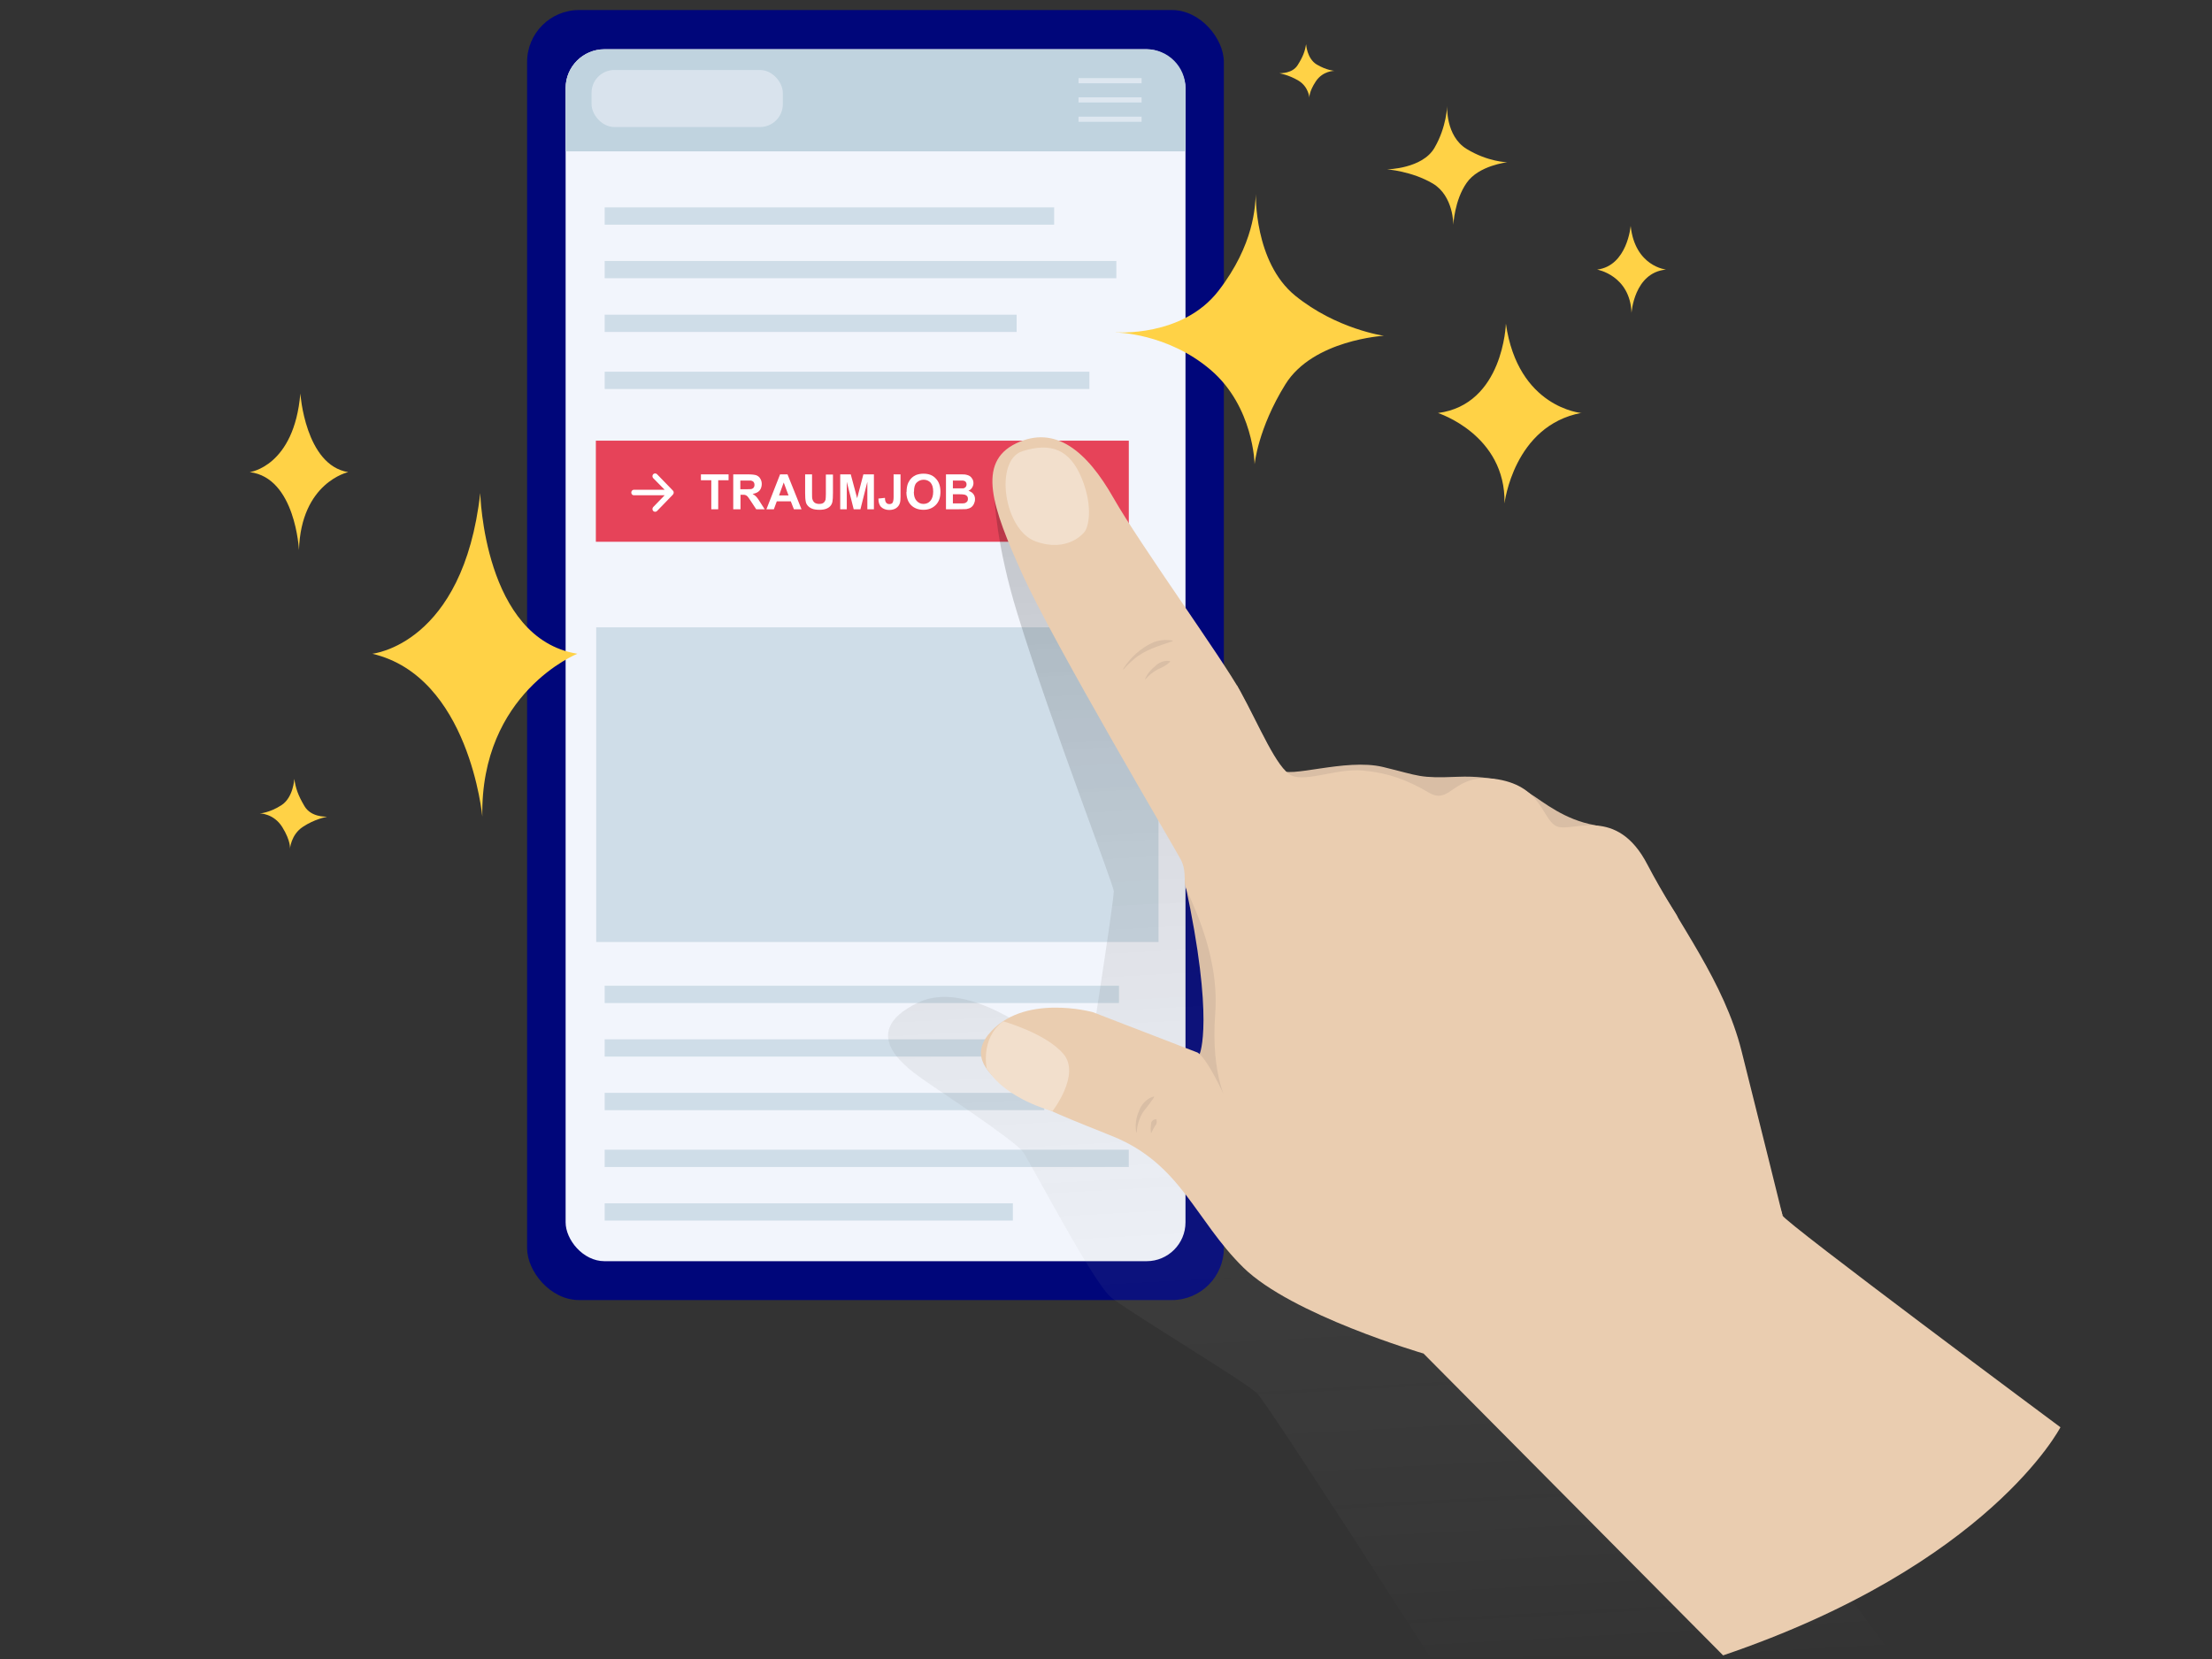
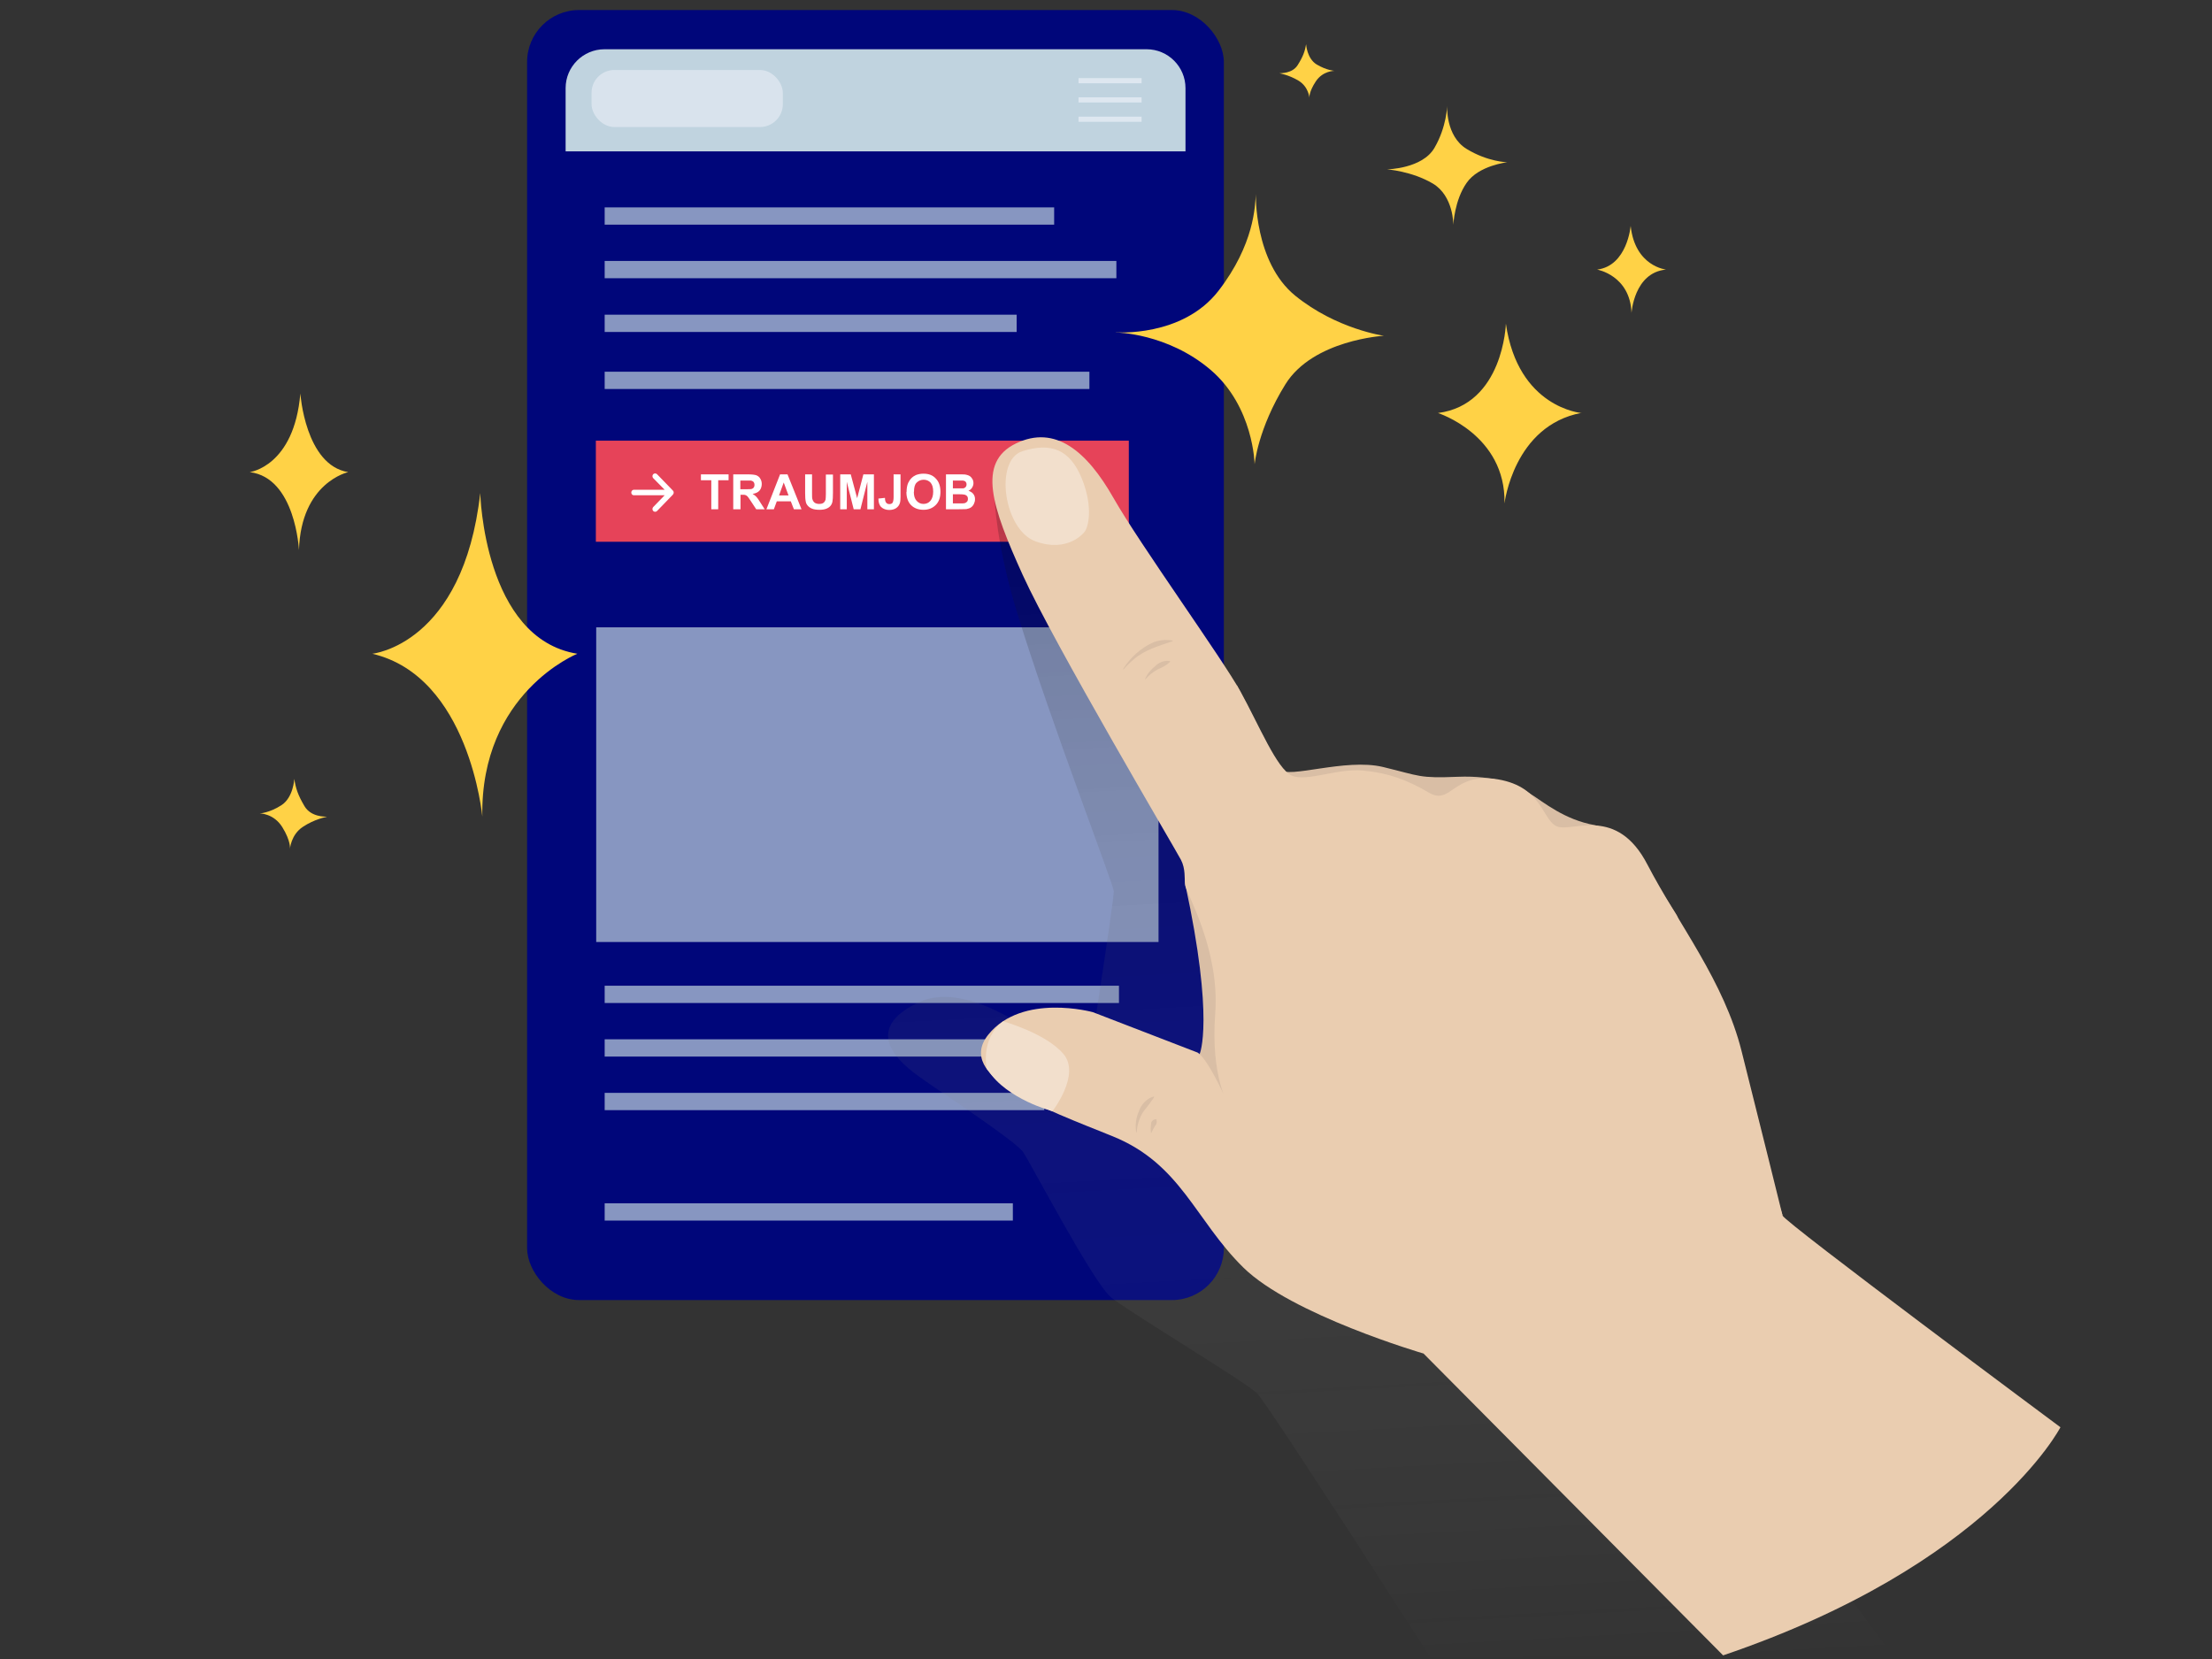
<svg xmlns="http://www.w3.org/2000/svg" id="_1" version="1.1" viewBox="0 0 1280 960">
  <rect x="0" y="0" width="1280" height="960" fill="#333333" stroke="none" />
  <defs>
    <style>
      .st0 {
        stroke: #c0d3df;
        stroke-width: 10px;
      }

      .st0, .st1 {
        fill: none;
        stroke-miterlimit: 10;
      }

      .st2 {
        fill: #e64359;
      }

      .st3 {
        opacity: .6;
      }

      .st4 {
        fill: #fff;
      }

      .st5 {
        opacity: .5;
      }

      .st5, .st6 {
        isolation: isolate;
      }

      .st5, .st7 {
        fill: #f2f5fc;
      }

      .st1 {
        stroke: #f2f5fc;
        stroke-width: 3px;
      }

      .st8 {
        fill: #f2dfcc;
      }

      .st9 {
        fill: #00067a;
      }

      .st10 {
        fill: #ffd246;
      }

      .st11 {
        fill: #eacdb0;
      }

      .st12 {
        fill: #c0d3df;
      }

      .st13 {
        fill: url(#Unbenannter_Verlauf);
      }

      .st14 {
        opacity: .7;
      }

      .st15 {
        fill: #d9bea5;
      }
    </style>
    <linearGradient id="Unbenannter_Verlauf" data-name="Unbenannter Verlauf" x1="727.2" y1="721.1" x2="690.7" y2="25" gradientTransform="translate(130.9 1071.8) rotate(-6.1) scale(1 -1)" gradientUnits="userSpaceOnUse">
      <stop offset="0" stop-color="#000" stop-opacity=".2" />
      <stop offset="1" stop-color="#fff" stop-opacity="0" />
    </linearGradient>
  </defs>
  <g>
    <rect class="st9" x="305" y="5.8" width="403.2" height="746.5" rx="30.1" ry="30.1" />
-     <rect class="st7" x="327.3" y="28.5" width="358.7" height="701.3" rx="22.5" ry="22.5" />
    <path class="st12" d="M349.8,28.5h313.7c12.4,0,22.5,10.1,22.5,22.5v36.6h-358.7v-36.6c0-12.4,10.1-22.5,22.5-22.5h0Z" />
  </g>
  <g class="st14">
    <rect class="st12" x="345" y="363" width="325.4" height="182.1" />
    <line class="st0" x1="349.9" y1="637.4" x2="604.3" y2="637.4" />
    <line class="st0" x1="349.9" y1="606.4" x2="653.2" y2="606.4" />
    <line class="st0" x1="349.9" y1="701.3" x2="586.1" y2="701.3" />
-     <line class="st0" x1="349.9" y1="670.3" x2="653.2" y2="670.3" />
    <line class="st0" x1="349.9" y1="575.4" x2="647.5" y2="575.4" />
  </g>
  <g class="st3">
    <line class="st1" x1="624.1" y1="46.7" x2="660.6" y2="46.7" />
    <line class="st1" x1="624.1" y1="57.8" x2="660.6" y2="57.8" />
    <line class="st1" x1="624.1" y1="69" x2="660.6" y2="69" />
  </g>
  <rect class="st5" x="342.3" y="40.5" width="110.7" height="33" rx="13.2" ry="13.2" />
  <g class="st14">
    <line class="st0" x1="349.9" y1="187.1" x2="588.3" y2="187.1" />
    <line class="st0" x1="349.9" y1="156" x2="646" y2="156" />
    <line class="st0" x1="349.9" y1="220.1" x2="630.4" y2="220.1" />
    <line class="st0" x1="349.9" y1="125" x2="610" y2="125" />
  </g>
  <path class="st10" d="M215.4,378.3s52.6-5.1,62.5-93c0,0,2,84.3,56.2,93,0,0-56.2,22.5-55,94.2,0,0-7.5-81.1-63.7-94.2h0Z" />
  <path class="st10" d="M144.5,273.2s25.7-3.2,29.3-45.5c0,0,2.8,41.5,27.7,45.5,0,0-27.3,5.9-28.5,45.1,0,0-2-41.9-28.5-45.1h0Z" />
  <path class="st10" d="M915.2,239s-36.8-2.9-43.8-51.7c0,0-1.4,46.8-39.3,51.7,0,0,39.3,12.5,38.5,52.3,0,0,5.3-45.1,44.6-52.4h0Z" />
  <path class="st10" d="M964.1,156s-18-1.8-20.5-25.3c0,0-1.9,23.1-19.4,25.3,0,0,19.1,3.3,19.9,25.1,0,0,1.4-23.3,19.9-25.1Z" />
  <path class="st10" d="M645.7,192.3s38.4,3,59.3-23.9c20.9-27,21.3-49.4,21.7-56.2,0,0-1.1,39.5,22.8,58.9,23.9,19.4,51.3,23.2,51.3,23.2,0,0-41,2.3-57,28.1-16,25.8-17.8,46.3-17.8,46.3,0,0-.5-33.4-25.5-54.7s-54.6-21.6-54.6-21.6h0Z" />
  <path class="st10" d="M802.6,98s20.5-.3,27.5-12.5c7.1-12.2,7.3-24.3,7.3-24.3,0,0-1,17.5,11.3,25,12.3,7.5,23.5,7.7,23.5,7.7,0,0-16.5,1.8-23.5,11.9-7.1,10.1-7.7,24.3-7.7,24.3,0,0,.2-16.7-11.9-23.9-12.2-7.2-26.5-8.2-26.5-8.2h0Z" />
  <path class="st10" d="M740.4,42.4c.7-.1,7.4.2,10.5-4.7s4.2-8,4.9-12.1c0,0,.4,8.2,6.1,11.7,5.7,3.4,10.3,3.7,10.3,3.7,0,0-6.7-.1-10.8,6.1-4.1,6.2-3.7,9.5-3.7,9.5,0,0-.4-6.2-6.1-9.8-5.7-3.5-11.3-4.4-11.3-4.4h0Z" />
  <path class="st10" d="M189,472.6c-.8-.1-9,.3-12.8-6.1s-5.1-10.4-5.9-15.8c0,0-.5,10.7-7.4,15.2-6.9,4.5-12.6,4.8-12.6,4.8,0,0,8.1-.1,13.1,8,5,8.1,4.4,12.5,4.4,12.5,0,0,.5-8.1,7.4-12.7s13.8-5.8,13.8-5.8h0Z" />
  <g>
    <g>
      <rect class="st2" x="344.8" y="255" width="308.4" height="58.5" />
      <path class="st4" d="M380.2,295.7c-.6.6-1.6.6-2.2,0s-.6-1.7,0-2.3l6.6-6.8h-17.8c-.9,0-1.5-.7-1.5-1.6s.7-1.6,1.5-1.6h17.8l-6.6-6.7c-.6-.6-.6-1.7,0-2.3s1.6-.6,2.2,0l9.2,9.5c.6.6.6,1.6,0,2.3l-9.2,9.5Z" />
    </g>
    <g class="st6">
      <g class="st6">
        <path class="st4" d="M411.6,294.7v-16.8h-6v-3.4h16v3.4h-6v16.8h-4.1Z" />
        <path class="st4" d="M424.3,294.7v-20.2h8.6c2.2,0,3.7.2,4.7.5,1,.4,1.8,1,2.3,1.9.6.9.9,2,.9,3.2s-.4,2.8-1.3,3.8c-.9,1-2.2,1.6-4,1.9.9.5,1.6,1.1,2.2,1.7.6.6,1.3,1.7,2.3,3.3l2.5,3.9h-4.9l-2.9-4.4c-1-1.6-1.8-2.6-2.1-3-.4-.4-.8-.7-1.2-.8-.4-.2-1.1-.2-2.1-.2h-.8v8.4h-4.1ZM428.4,283.1h3c2,0,3.2,0,3.7-.2.5-.2.9-.5,1.1-.9.3-.4.4-.9.4-1.5s-.2-1.2-.5-1.6c-.4-.4-.9-.7-1.5-.8-.3,0-1.3,0-3,0h-3.2v5.1Z" />
      </g>
      <g class="st6">
        <path class="st4" d="M463.8,294.7h-4.4l-1.8-4.6h-8.1l-1.7,4.6h-4.3l7.9-20.2h4.3l8.1,20.2ZM456.3,286.7l-2.8-7.5-2.7,7.5h5.5Z" />
      </g>
      <g class="st6">
        <path class="st4" d="M465.8,274.5h4.1v10.9c0,1.7,0,2.9.2,3.4.2.8.6,1.5,1.2,2s1.6.8,2.7.8,2-.2,2.6-.7.9-1.1,1.1-1.7c.1-.7.2-1.8.2-3.4v-11.2h4.1v10.6c0,2.4-.1,4.1-.3,5.1-.2,1-.6,1.8-1.2,2.5-.6.7-1.4,1.2-2.4,1.6-1,.4-2.3.6-3.9.6s-3.4-.2-4.4-.7c-1-.4-1.8-1-2.4-1.7-.6-.7-1-1.5-1.1-2.2-.3-1.2-.4-2.9-.4-5.1v-10.8Z" />
        <path class="st4" d="M486.2,294.7v-20.2h6.1l3.7,13.8,3.6-13.8h6.1v20.2h-3.8v-15.9l-4,15.9h-3.9l-4-15.9v15.9h-3.8Z" />
        <path class="st4" d="M517,274.5h4.1v12.8c0,1.7-.1,3-.4,3.9-.4,1.2-1.1,2.1-2.1,2.8-1,.7-2.4,1.1-4.1,1.1s-3.5-.6-4.6-1.7c-1.1-1.1-1.6-2.8-1.6-4.9l3.8-.4c0,1.2.2,2,.5,2.5.4.7,1.1,1.1,2,1.1s1.6-.3,1.9-.8.6-1.6.6-3.2v-13Z" />
        <path class="st4" d="M524.6,284.7c0-2.1.3-3.8.9-5.2.5-1,1.1-2,1.9-2.8s1.7-1.4,2.6-1.8c1.3-.5,2.7-.8,4.4-.8,3,0,5.4.9,7.1,2.8,1.8,1.8,2.7,4.4,2.7,7.7s-.9,5.8-2.7,7.6c-1.8,1.8-4.1,2.8-7.1,2.8s-5.4-.9-7.2-2.7c-1.8-1.8-2.7-4.4-2.7-7.6ZM528.8,284.6c0,2.3.5,4,1.6,5.2,1.1,1.2,2.4,1.8,4,1.8s3-.6,4-1.8c1-1.2,1.6-2.9,1.6-5.3s-.5-4-1.5-5.2c-1-1.1-2.4-1.7-4-1.7s-3,.6-4.1,1.7-1.5,2.9-1.5,5.2Z" />
        <path class="st4" d="M547.4,274.5h8.1c1.6,0,2.8,0,3.6.2s1.5.4,2.1.8,1.1,1,1.5,1.7.6,1.5.6,2.4-.3,1.8-.8,2.6c-.5.8-1.2,1.4-2.1,1.8,1.2.4,2.2,1,2.8,1.8.7.9,1,1.9,1,3s-.2,1.8-.6,2.7-1,1.6-1.7,2.1c-.7.5-1.7.8-2.7,1-.7,0-2.3.1-4.9.1h-6.9v-20.2ZM551.4,277.9v4.7h2.7c1.6,0,2.6,0,3,0,.7,0,1.2-.3,1.6-.7s.6-.9.6-1.6-.2-1.1-.5-1.5c-.3-.4-.9-.6-1.5-.7-.4,0-1.6,0-3.5,0h-2.3ZM551.4,285.9v5.4h3.8c1.5,0,2.4,0,2.8-.1.6-.1,1.1-.4,1.5-.8.4-.4.6-1,.6-1.7s-.1-1.1-.4-1.5c-.3-.4-.7-.7-1.3-.9-.6-.2-1.8-.3-3.6-.3h-3.3Z" />
      </g>
    </g>
  </g>
  <g>
    <path id="Schatten_Hand" class="st13" d="M575.5,288.3s.9,27,13.3,67c20.1,65.2,55.7,156.6,55.7,160.5,0,6.4-15.8,107.4-15.8,107.4,0,0-60-61-97.5-43-37.5,18-3.4,39.8,3.5,44.8,6.9,5,52.8,35.1,57.3,41.6,4.5,6.5,40.6,75.8,51.1,84.3,10.5,8.4,77.8,48.9,84.2,55.2s100.3,152.8,100.3,152.8l267.7-.9-457.4-617.8-62.2-51.9h0Z" />
    <g>
      <path class="st15" d="M694.2,609.9s8.7-19.3-8.4-98.5c-2.5-11.5,30-114.8,30-114.8,0,0,24.2,47.6,25,48.6,4.4,5.7,37.5-6.6,59.4-1.4,21.9,5.3,20.8,6.6,43.2,5.7,22.4-.9,34.2,4.8,42.1,9.8,7.8,4.9,19.6,15,37.4,18.2,17.8,3.2,47.5,52.3,47.5,52.3,0,0,21.8,55.1,33.3,88.5,11.5,33.5,27.8,84.9,27.8,84.9l-193.4,68.7s-132.3-104.3-144-162.2h0Z" />
      <path class="st11" d="M823.6,783.2s-76.3-22.3-104.2-49.8c-27.9-27.5-36-59.9-75.6-75.9s-91.4-34.5-71.9-58.8c19.6-24.3,60.5-13,60.5-13l60.4,23.3s5.2,1.2,18.3,30.9c0,0-10.7-16.4-7.9-53.4s-16.9-70-17.4-74.2.3-9.4-2.4-14.7-73.7-125.4-91.6-164.9-26.6-65.1-3.9-76.1c22.8-11,41.1,4.6,56.4,31.5s62.9,92.8,73.6,112.2,21,44.7,29.6,48.5,26.7-4.4,41.3-2.9c14.7,1.4,25.1,5.2,38.1,12.8,13,7.6,13.9-12.2,40-7.7,26.1,4.5,25.4,24,34.3,27.3,8.9,3.3,34.4-12.2,52.1,22,17.8,34.2,44.4,67.6,54.5,108,10.1,40.4,22.9,91.5,23.7,95.1s160.8,122.5,160.8,122.5c0,0-41,79.6-195.2,132l-173.5-174.8h0Z" />
      <path class="st8" d="M571,618.5s-3.9-17.6,9.5-27.5c0,0,24.5,6.8,34.8,18.8s-6.3,33.2-6.3,33.2c0,0-26.3-6.8-37.2-23.6" />
      <path class="st8" d="M627.2,308.2s-9.3,11.8-27.9,5.1c-18.5-6.6-24.1-47-7.7-52.2s27.5-1.2,34.4,15.8,3.7,29,1.2,31.3h0Z" />
      <path class="st15" d="M657.5,655.3c-.7-4.1-.2-8.3,1.5-12.2,1.4-4,4.5-7.5,8.7-8.6l.2.2c-.5,1-1.1,1.8-1.7,2.5-1.3,2-2.8,3.8-4.3,5.7-1.4,1.9-2.4,4.1-3.1,6.5-.6,1.8-.9,3.8-1,5.8h-.3s0,0,0,0Z" />
      <path class="st15" d="M666,655.5c-.2-1.5-.2-3,0-4.5.1-.7,0-1.6.6-2.2.2-.3.6-.6,1-.8.4-.2.9-.4,1.4-.4l.2.2c.2,1,.2,1.7,0,2.3,0,.6-.7,1.1-1,1.7-.7,1.2-1.4,2.5-2,3.8h-.3s0,0,0,0Z" />
      <path class="st15" d="M649.8,387.3c4.2-6.8,10.5-12.5,17.8-15.7,2.8-1,5.8-1.5,8.8-1.2.7,0,1.5.2,2.2.3v.3c-8,2.8-16,4.9-22.5,10.5-2.2,1.8-4.2,3.8-6,5.9l-.2-.2h0Z" />
      <path class="st15" d="M662.6,393c1.2-2.9,3.2-5.4,5.7-7.4,2.3-2.3,5.5-3.7,8.8-3v.3c-2.1,2.2-4.7,3.4-7.5,4.6-2.5,1.5-4.9,3.3-6.8,5.6h-.3Z" />
    </g>
  </g>
</svg>